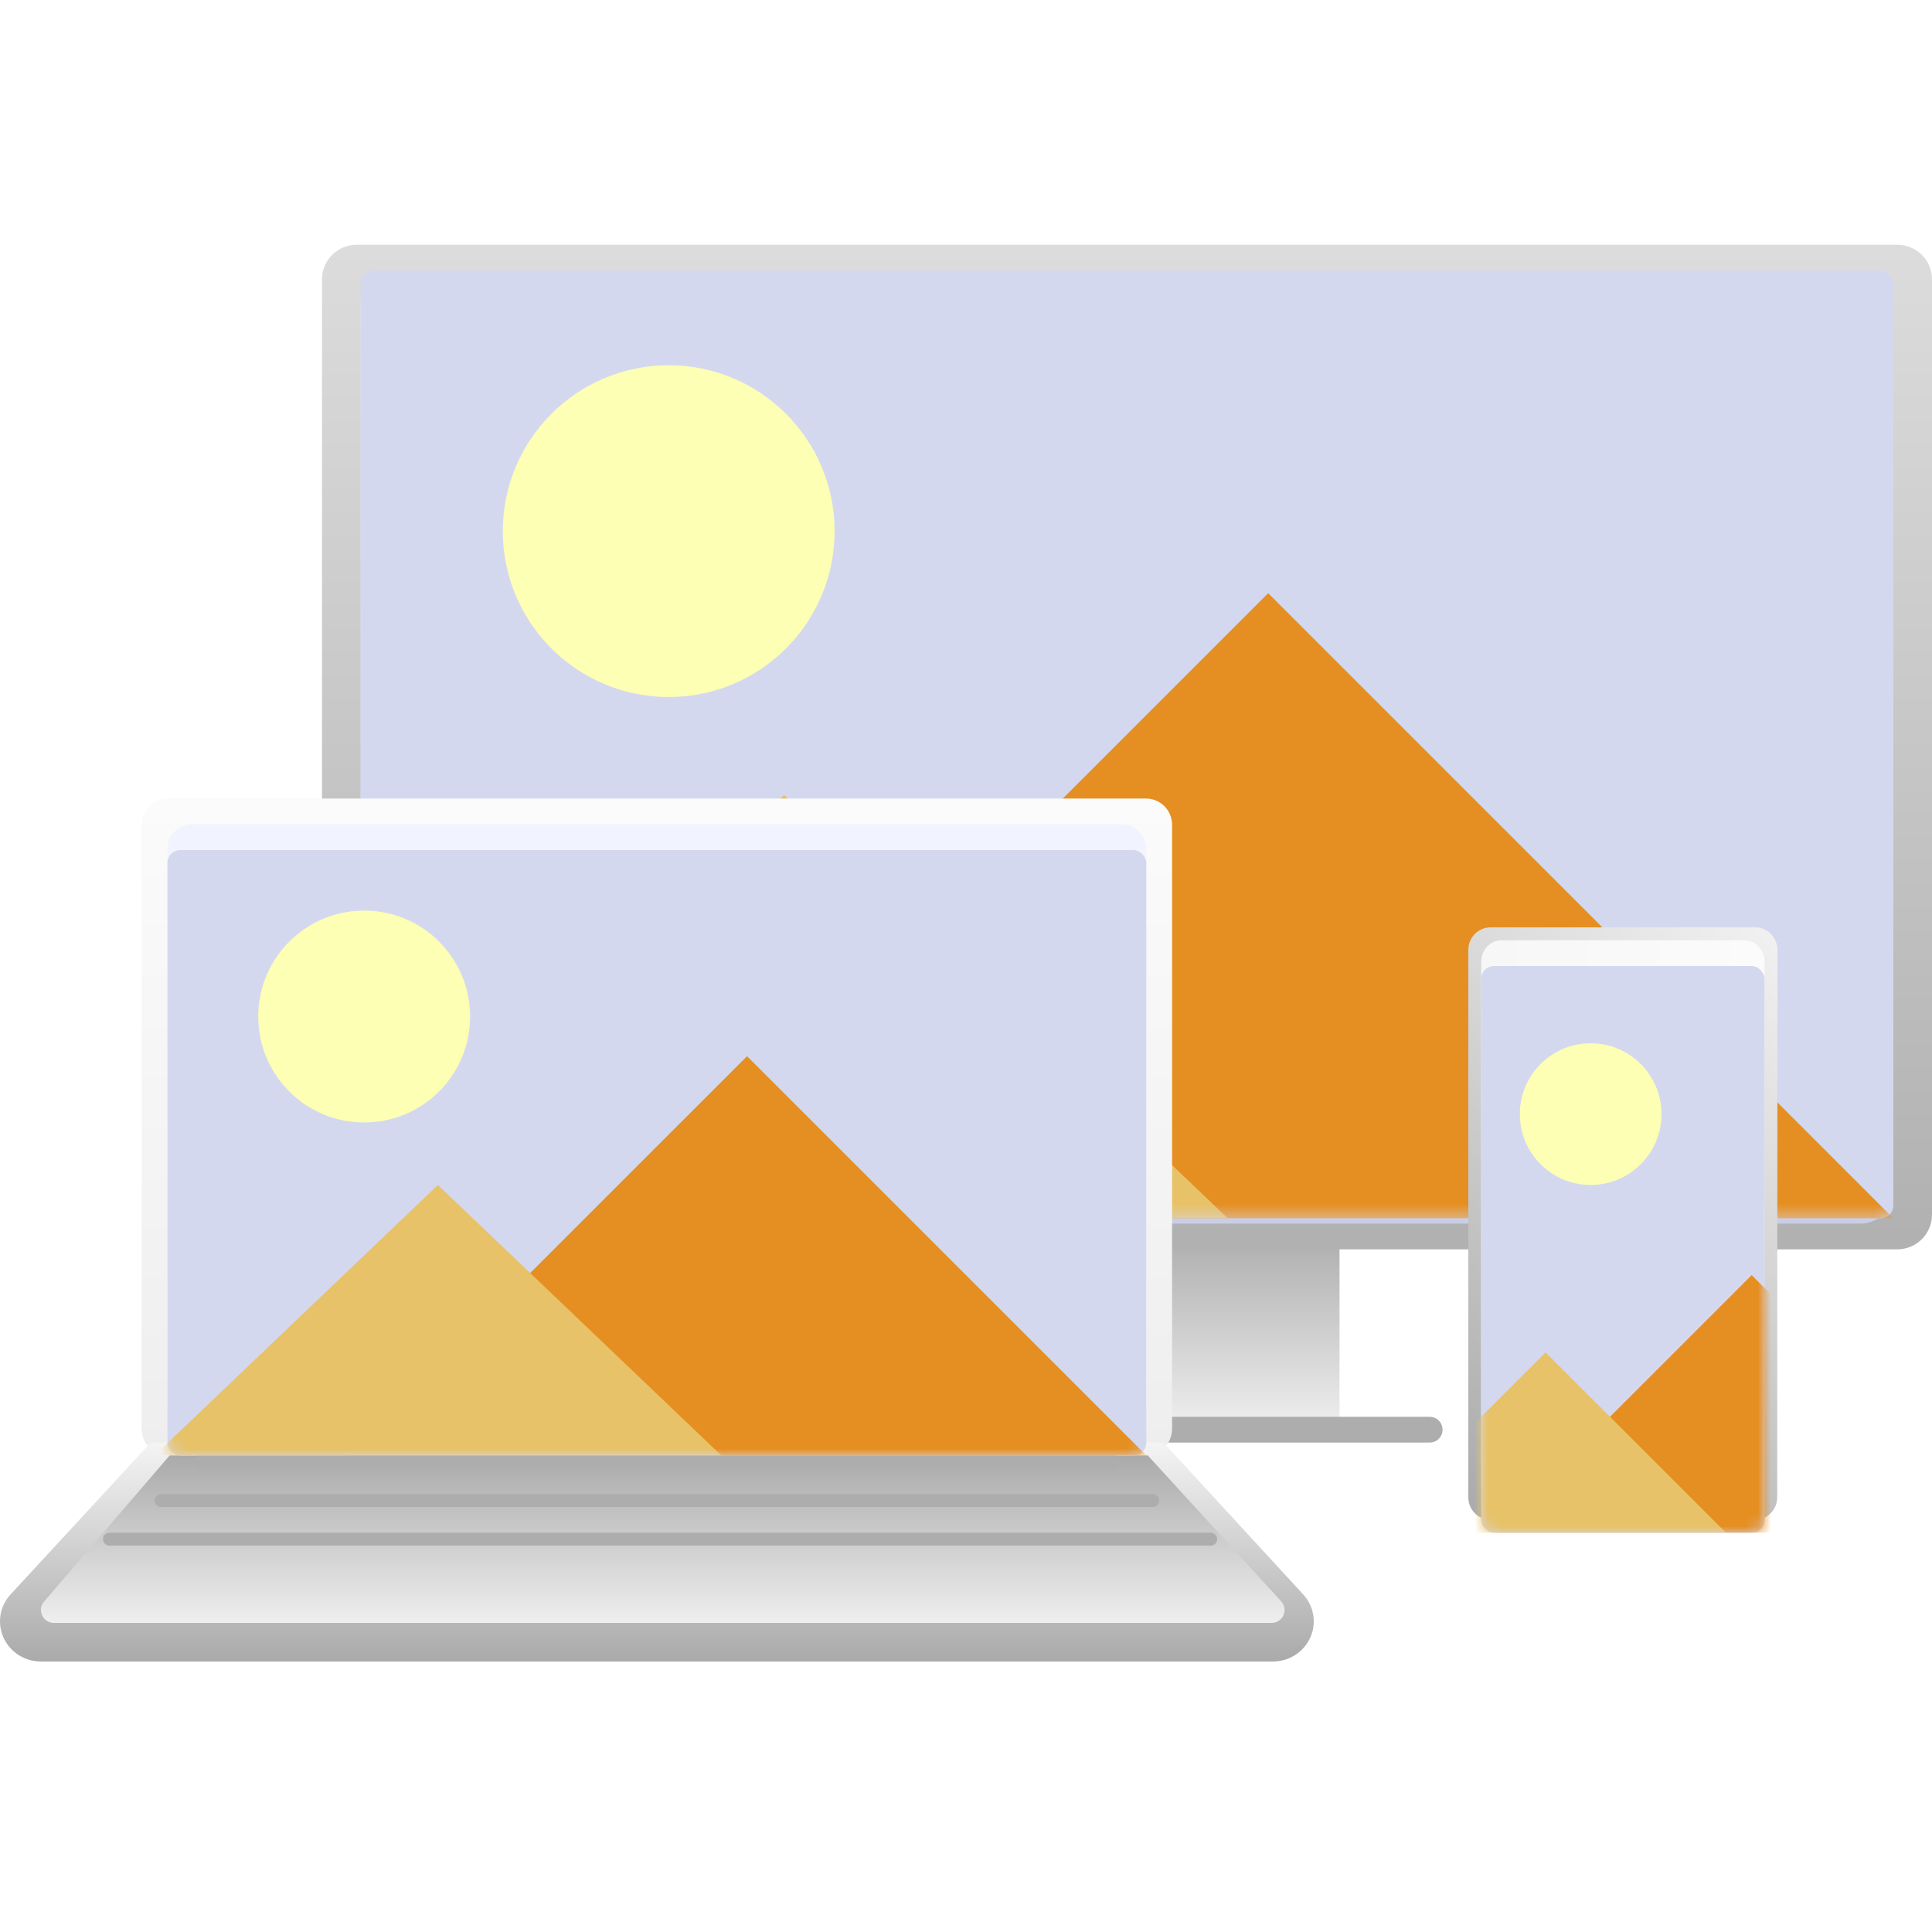
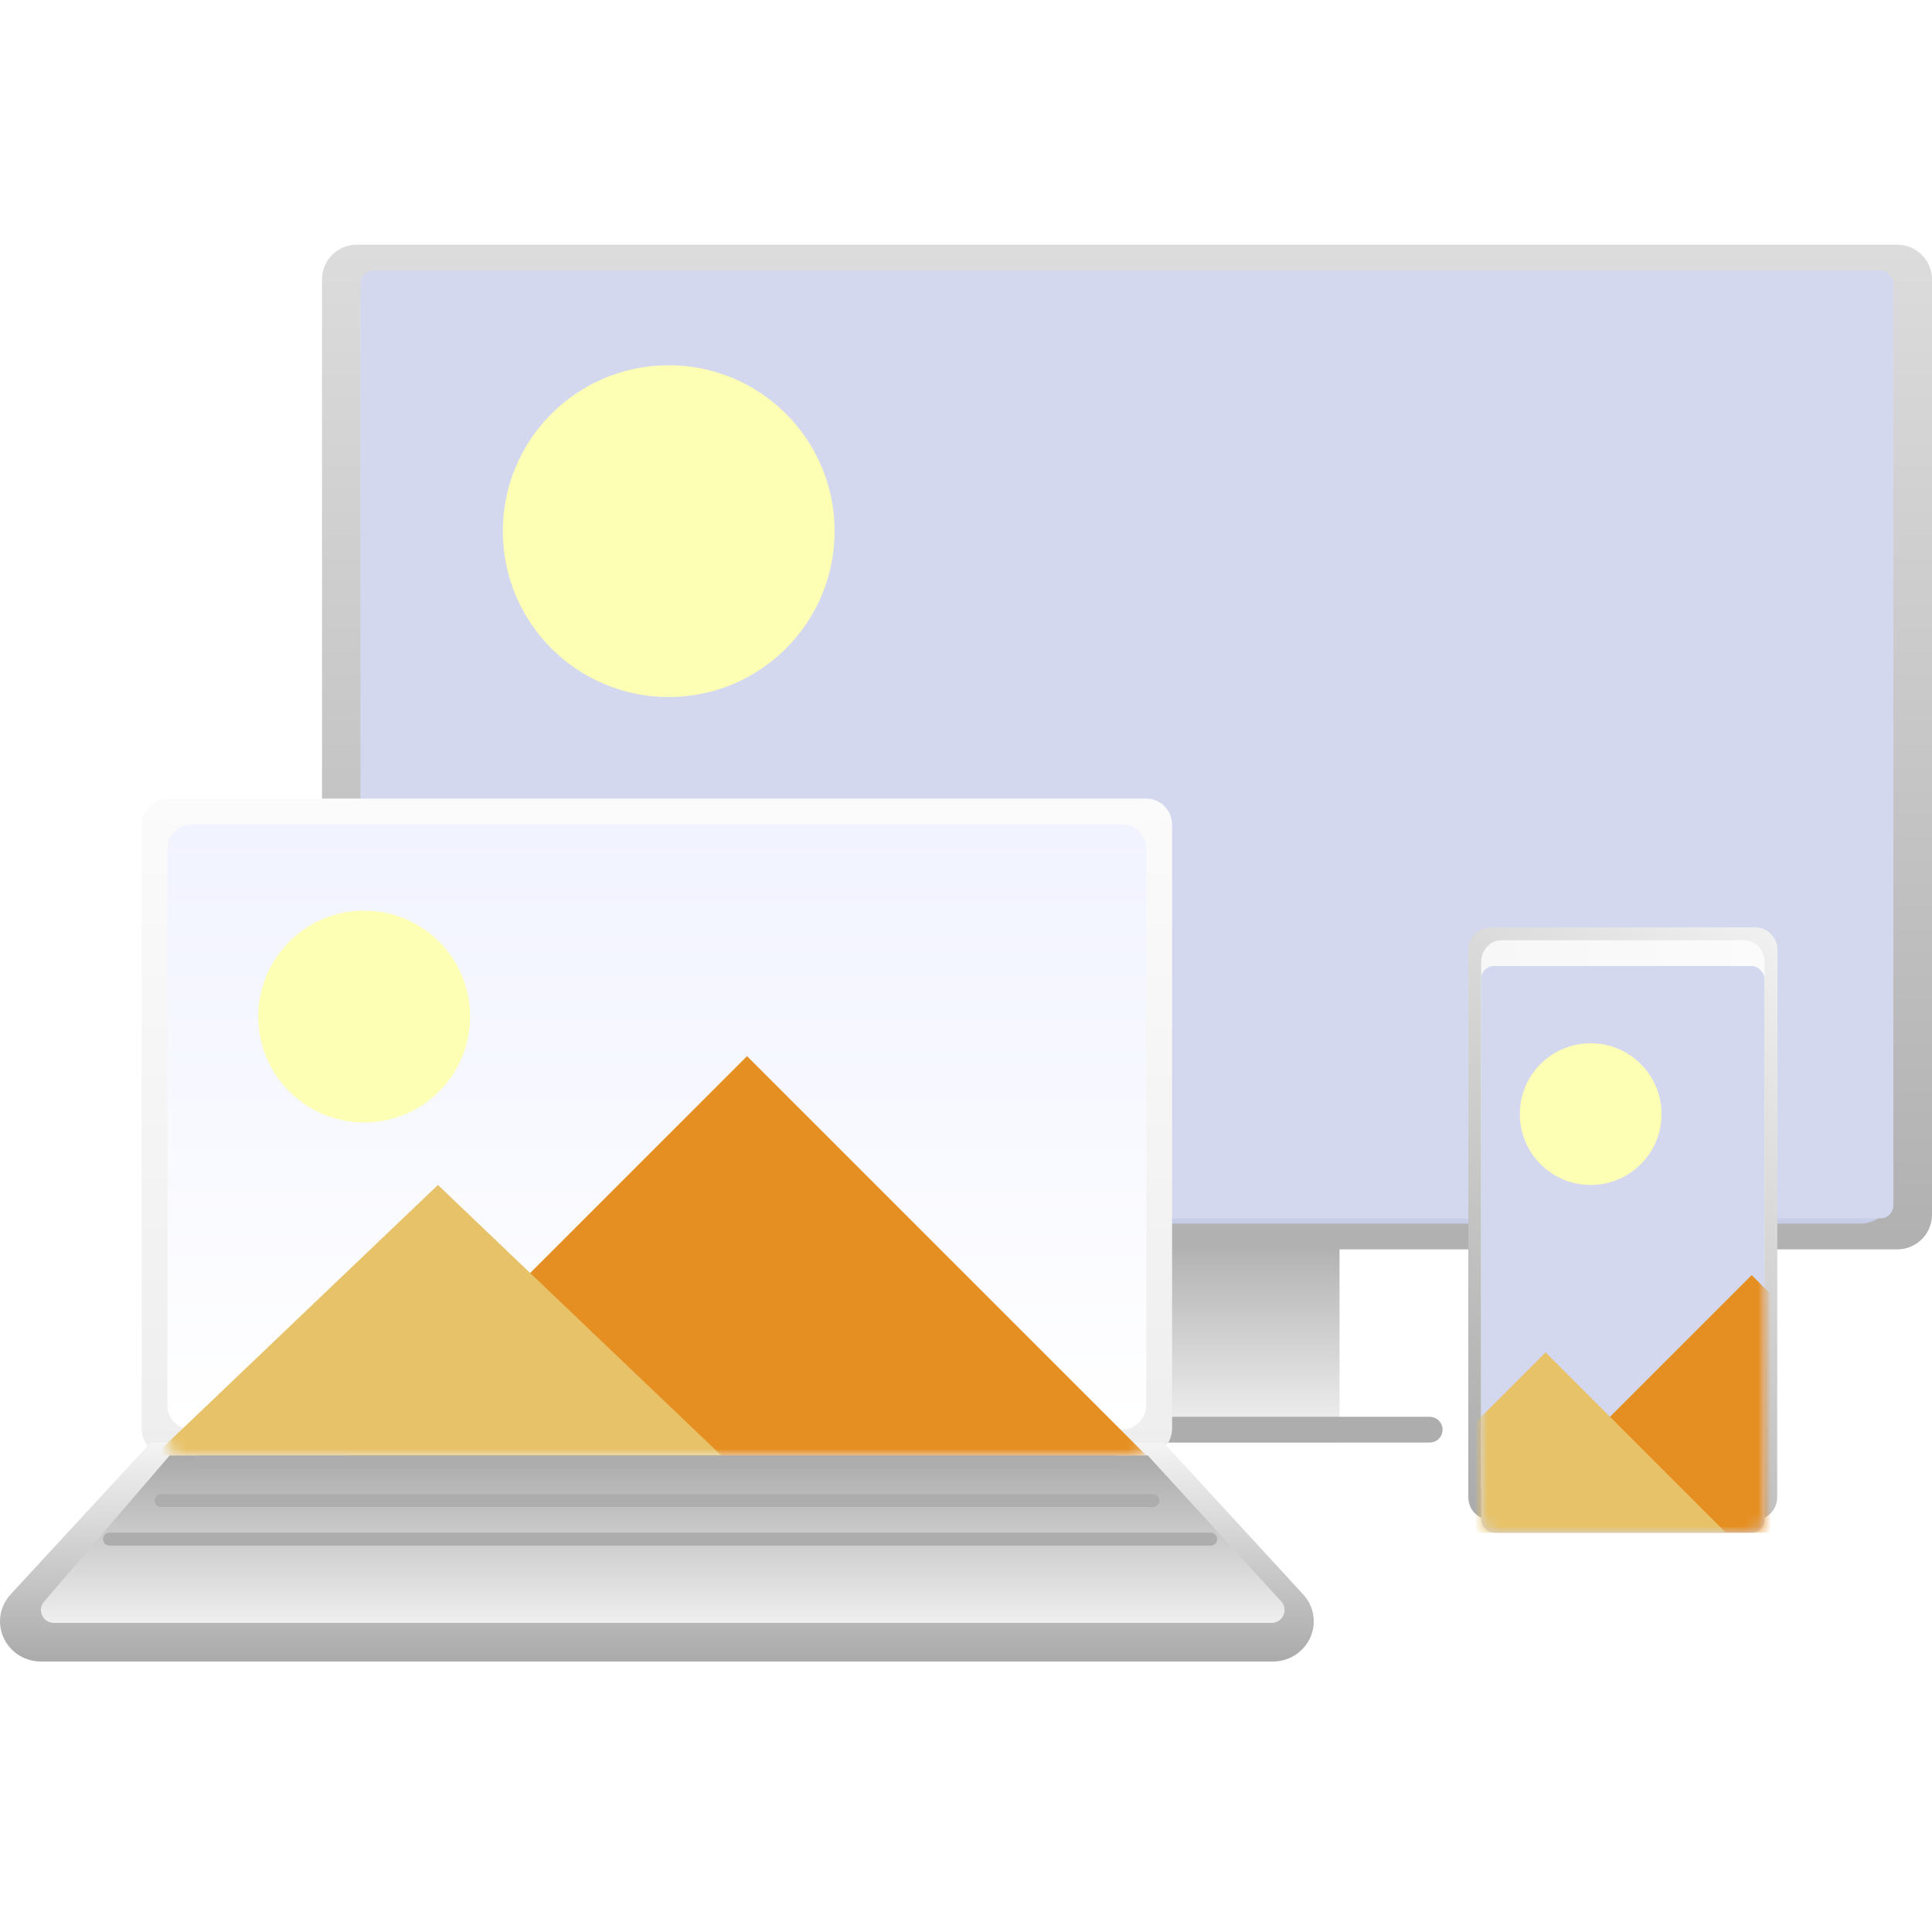
<svg xmlns="http://www.w3.org/2000/svg" width="150" height="150" viewBox="0 0 150 150" fill="none">
  <g clip-path="url(#clip0_28986_18583)">
    <path d="M104 95H71V112H104V95Z" fill="url(#paint0_linear_28986_18583)" />
    <path d="M147.302 19H27.698C26.208 19 25 20.204 25 21.69V94.31C25 95.796 26.208 97 27.698 97H147.302C148.792 97 150 95.796 150 94.31V21.69C150 20.204 148.792 19 147.302 19Z" fill="url(#paint1_linear_28986_18583)" />
    <path d="M144.432 21H30.568C29.15 21 28 22.142 28 23.552V92.448C28 93.858 29.15 95 30.568 95H144.432C145.85 95 147 93.858 147 92.448V23.552C147 22.142 145.85 21 144.432 21Z" fill="url(#paint2_linear_28986_18583)" />
    <path d="M53 111H111" stroke="#ADADAD" stroke-width="2" stroke-miterlimit="10" stroke-linecap="round" />
    <rect x="28" y="21" width="119" height="73.592" rx="1" fill="#D4D8EF" />
    <circle cx="51.918" cy="41.238" r="12.879" fill="#FDFFB4" />
    <mask id="mask0_28986_18583" style="mask-type:alpha" maskUnits="userSpaceOnUse" x="28" y="21" width="119" height="74">
-       <rect x="28" y="21" width="119" height="73.592" rx="1" fill="#D4D8EF" />
-     </mask>
+       </mask>
    <g mask="url(#mask0_28986_18583)">
      <path d="M98.46 46.053L49.921 94.592H147L98.46 46.053Z" fill="#E58F22" />
      <path d="M60.882 61.71L26.434 94.592H95.329L60.882 61.71Z" fill="#E7C268" />
    </g>
    <g filter="url(#filter0_d_28986_18583)">
      <path d="M88.955 64H13.018C12.749 64 12.484 64.054 12.236 64.159C11.989 64.264 11.765 64.418 11.577 64.612C11.389 64.806 11.241 65.035 11.142 65.288C11.043 65.54 10.995 65.81 11 66.081V112.919C10.995 113.191 11.043 113.46 11.142 113.712C11.241 113.965 11.389 114.194 11.577 114.388C11.765 114.582 11.989 114.736 12.236 114.841C12.484 114.946 12.749 115 13.018 115H88.949C89.219 115 89.486 114.946 89.735 114.841C89.984 114.737 90.211 114.583 90.401 114.39C90.592 114.197 90.743 113.967 90.846 113.715C90.948 113.463 91.001 113.192 91 112.919V66.074C91.004 65.801 90.954 65.53 90.853 65.277C90.752 65.023 90.602 64.793 90.411 64.6C90.221 64.406 89.994 64.254 89.743 64.151C89.493 64.048 89.225 63.996 88.955 64Z" fill="url(#paint3_linear_28986_18583)" />
      <path d="M87.058 66H14.917C14.662 66 14.41 66.05 14.175 66.147C13.94 66.244 13.726 66.385 13.548 66.564C13.37 66.743 13.229 66.954 13.135 67.187C13.041 67.419 12.995 67.668 13 67.918V111.082C12.995 111.332 13.041 111.581 13.135 111.813C13.229 112.046 13.37 112.258 13.548 112.436C13.726 112.615 13.94 112.757 14.175 112.853C14.41 112.95 14.662 113 14.917 113H87.051C87.308 113 87.561 112.95 87.798 112.854C88.035 112.757 88.25 112.616 88.431 112.438C88.612 112.26 88.756 112.048 88.853 111.816C88.951 111.583 89.001 111.334 89 111.082V67.912C89.004 67.66 88.957 67.41 88.861 67.177C88.765 66.943 88.622 66.731 88.441 66.553C88.26 66.375 88.044 66.234 87.806 66.139C87.569 66.044 87.314 65.997 87.058 66Z" fill="url(#paint4_linear_28986_18583)" />
      <path d="M88.471 114H11.703L0.84 125.769C0.418 126.219 0.14 126.781 0.04 127.385C-0.059 127.99 0.026 128.609 0.283 129.167C0.54 129.725 0.959 130.196 1.487 130.522C2.015 130.847 2.629 131.013 3.253 130.999H98.747C99.371 131.013 99.985 130.847 100.513 130.522C101.041 130.196 101.46 129.725 101.717 129.167C101.975 128.609 102.059 127.99 101.96 127.385C101.86 126.781 101.582 126.219 101.16 125.769L90.337 114H88.471Z" fill="url(#paint5_linear_28986_18583)" />
      <path d="M99.469 126.325C100.055 126.967 99.6 128 98.731 128H4.178C3.323 128 2.862 126.997 3.42 126.348L13.173 115H89.113L99.469 126.325Z" fill="url(#paint6_linear_28986_18583)" />
      <path d="M12.5 118.5H89.5" stroke="#ADADAD" stroke-linecap="round" />
      <path d="M15.5 115.5H86.5" stroke="#ADADAD" stroke-linecap="round" />
      <path d="M8.5 121.5H94" stroke="#ADADAD" stroke-linecap="round" />
    </g>
-     <rect x="13" y="66" width="76" height="47" rx="1" fill="#D4D8EF" />
    <circle cx="28.275" cy="78.925" r="8.225" fill="#FDFFB4" />
    <mask id="mask1_28986_18583" style="mask-type:alpha" maskUnits="userSpaceOnUse" x="13" y="66" width="76" height="47">
      <rect x="13" y="66" width="76" height="47" rx="1" fill="#D4D8EF" />
    </mask>
    <g mask="url(#mask1_28986_18583)">
      <path d="M58 82L27 113H89L58 82Z" fill="#E58F22" />
-       <path d="M34 92L12 113H56L34 92Z" fill="#E7C268" />
+       <path d="M34 92L12 113H56L34 92" fill="#E7C268" />
    </g>
    <g filter="url(#filter1_d_28986_18583)">
      <path d="M137.981 118.242C137.983 118.702 137.807 119.144 137.489 119.473C137.171 119.802 136.738 119.991 136.283 120H115.722C115.494 119.999 115.27 119.952 115.06 119.863C114.85 119.774 114.66 119.644 114.5 119.481C114.34 119.318 114.214 119.125 114.128 118.912C114.042 118.699 113.999 118.472 114 118.242V75.758C113.999 75.528 114.042 75.301 114.128 75.088C114.214 74.875 114.34 74.682 114.5 74.519C114.66 74.356 114.85 74.226 115.06 74.137C115.27 74.048 115.494 74.001 115.722 74H136.283C136.741 74.004 137.179 74.191 137.501 74.52C137.823 74.85 138.003 75.295 138 75.758L137.981 118.242Z" fill="url(#paint7_linear_28986_18583)" />
      <path d="M136.982 117.319C136.985 117.758 136.823 118.181 136.532 118.496C136.24 118.81 135.843 118.991 135.426 119H116.578C116.37 118.999 116.164 118.954 115.972 118.869C115.78 118.784 115.605 118.66 115.459 118.504C115.312 118.348 115.196 118.163 115.117 117.959C115.039 117.756 114.999 117.538 115 117.319V76.681C114.999 76.462 115.039 76.244 115.117 76.041C115.196 75.837 115.312 75.652 115.459 75.496C115.605 75.34 115.78 75.216 115.972 75.131C116.164 75.046 116.37 75.001 116.578 75H135.426C135.846 75.004 136.248 75.183 136.543 75.498C136.838 75.813 137.002 76.239 137 76.681L136.982 117.319Z" fill="url(#paint8_linear_28986_18583)" />
    </g>
    <rect x="115" y="75" width="22" height="44" rx="1" fill="#D4D8EF" />
    <mask id="mask2_28986_18583" style="mask-type:alpha" maskUnits="userSpaceOnUse" x="115" y="75" width="22" height="44">
      <rect x="115" y="75" width="22" height="44" rx="1" fill="#D4D8EF" />
    </mask>
    <g mask="url(#mask2_28986_18583)">
      <circle cx="123.5" cy="86.5" r="5.5" fill="#FDFFB4" />
      <path d="M136 99L116 119H156L136 99Z" fill="#E58F22" />
      <path d="M120 105L106 119H134L120 105Z" fill="#E7C268" />
    </g>
  </g>
  <defs>
    <filter id="filter0_d_28986_18583" x="-6" y="56" width="114" height="79" filterUnits="userSpaceOnUse" color-interpolation-filters="sRGB">
      <feFlood flood-opacity="0" result="BackgroundImageFix" />
      <feColorMatrix in="SourceAlpha" type="matrix" values="0 0 0 0 0 0 0 0 0 0 0 0 0 0 0 0 0 0 127 0" result="hardAlpha" />
      <feOffset dy="-2" />
      <feGaussianBlur stdDeviation="3" />
      <feComposite in2="hardAlpha" operator="out" />
      <feColorMatrix type="matrix" values="0 0 0 0 0 0 0 0 0 0 0 0 0 0 0 0 0 0 0.05 0" />
      <feBlend mode="normal" in2="BackgroundImageFix" result="effect1_dropShadow_28986_18583" />
      <feBlend mode="normal" in="SourceGraphic" in2="effect1_dropShadow_28986_18583" result="shape" />
    </filter>
    <filter id="filter1_d_28986_18583" x="108" y="66" width="36" height="58" filterUnits="userSpaceOnUse" color-interpolation-filters="sRGB">
      <feFlood flood-opacity="0" result="BackgroundImageFix" />
      <feColorMatrix in="SourceAlpha" type="matrix" values="0 0 0 0 0 0 0 0 0 0 0 0 0 0 0 0 0 0 127 0" result="hardAlpha" />
      <feOffset dy="-2" />
      <feGaussianBlur stdDeviation="3" />
      <feComposite in2="hardAlpha" operator="out" />
      <feColorMatrix type="matrix" values="0 0 0 0 0 0 0 0 0 0 0 0 0 0 0 0 0 0 0.05 0" />
      <feBlend mode="normal" in2="BackgroundImageFix" result="effect1_dropShadow_28986_18583" />
      <feBlend mode="normal" in="SourceGraphic" in2="effect1_dropShadow_28986_18583" result="shape" />
    </filter>
    <linearGradient id="paint0_linear_28986_18583" x1="100.192" y1="112" x2="100.192" y2="95" gradientUnits="userSpaceOnUse">
      <stop stop-color="#F4F4F4" />
      <stop offset="1" stop-color="#AAAAAA" />
    </linearGradient>
    <linearGradient id="paint1_linear_28986_18583" x1="137" y1="-24" x2="137" y2="109" gradientUnits="userSpaceOnUse">
      <stop stop-color="#F4F4F4" />
      <stop offset="1" stop-color="#AAAAAA" />
    </linearGradient>
    <linearGradient id="paint2_linear_28986_18583" x1="87.5" y1="103.97" x2="87.5" y2="19.318" gradientUnits="userSpaceOnUse">
      <stop stop-color="#C5CAE6" />
      <stop offset="1" stop-color="#E8EBFB" />
    </linearGradient>
    <linearGradient id="paint3_linear_28986_18583" x1="51" y1="64" x2="51" y2="115" gradientUnits="userSpaceOnUse">
      <stop stop-color="#FBFBFB" />
      <stop offset="1" stop-color="#EEEEEE" />
    </linearGradient>
    <linearGradient id="paint4_linear_28986_18583" x1="51" y1="66" x2="51" y2="113" gradientUnits="userSpaceOnUse">
      <stop stop-color="#F1F3FF" />
      <stop offset="1" stop-color="white" />
    </linearGradient>
    <linearGradient id="paint5_linear_28986_18583" x1="51" y1="114" x2="51" y2="131" gradientUnits="userSpaceOnUse">
      <stop stop-color="#F4F4F4" />
      <stop offset="1" stop-color="#AAAAAA" />
    </linearGradient>
    <linearGradient id="paint6_linear_28986_18583" x1="53.777" y1="129.033" x2="53.777" y2="114.981" gradientUnits="userSpaceOnUse">
      <stop stop-color="#F4F4F4" />
      <stop offset="1" stop-color="#AAAAAA" />
    </linearGradient>
    <linearGradient id="paint7_linear_28986_18583" x1="131.343" y1="65.688" x2="96.57" y2="104.479" gradientUnits="userSpaceOnUse">
      <stop stop-color="#F4F4F4" />
      <stop offset="1" stop-color="#AAAAAA" />
    </linearGradient>
    <linearGradient id="paint8_linear_28986_18583" x1="137" y1="91.923" x2="115" y2="91.923" gradientUnits="userSpaceOnUse">
      <stop stop-color="#FBFBFB" />
      <stop offset="1" stop-color="#F7F7F7" />
    </linearGradient>
    <clipPath id="clip0_28986_18583">
      <rect width="150" height="150" fill="white" />
    </clipPath>
  </defs>
</svg>